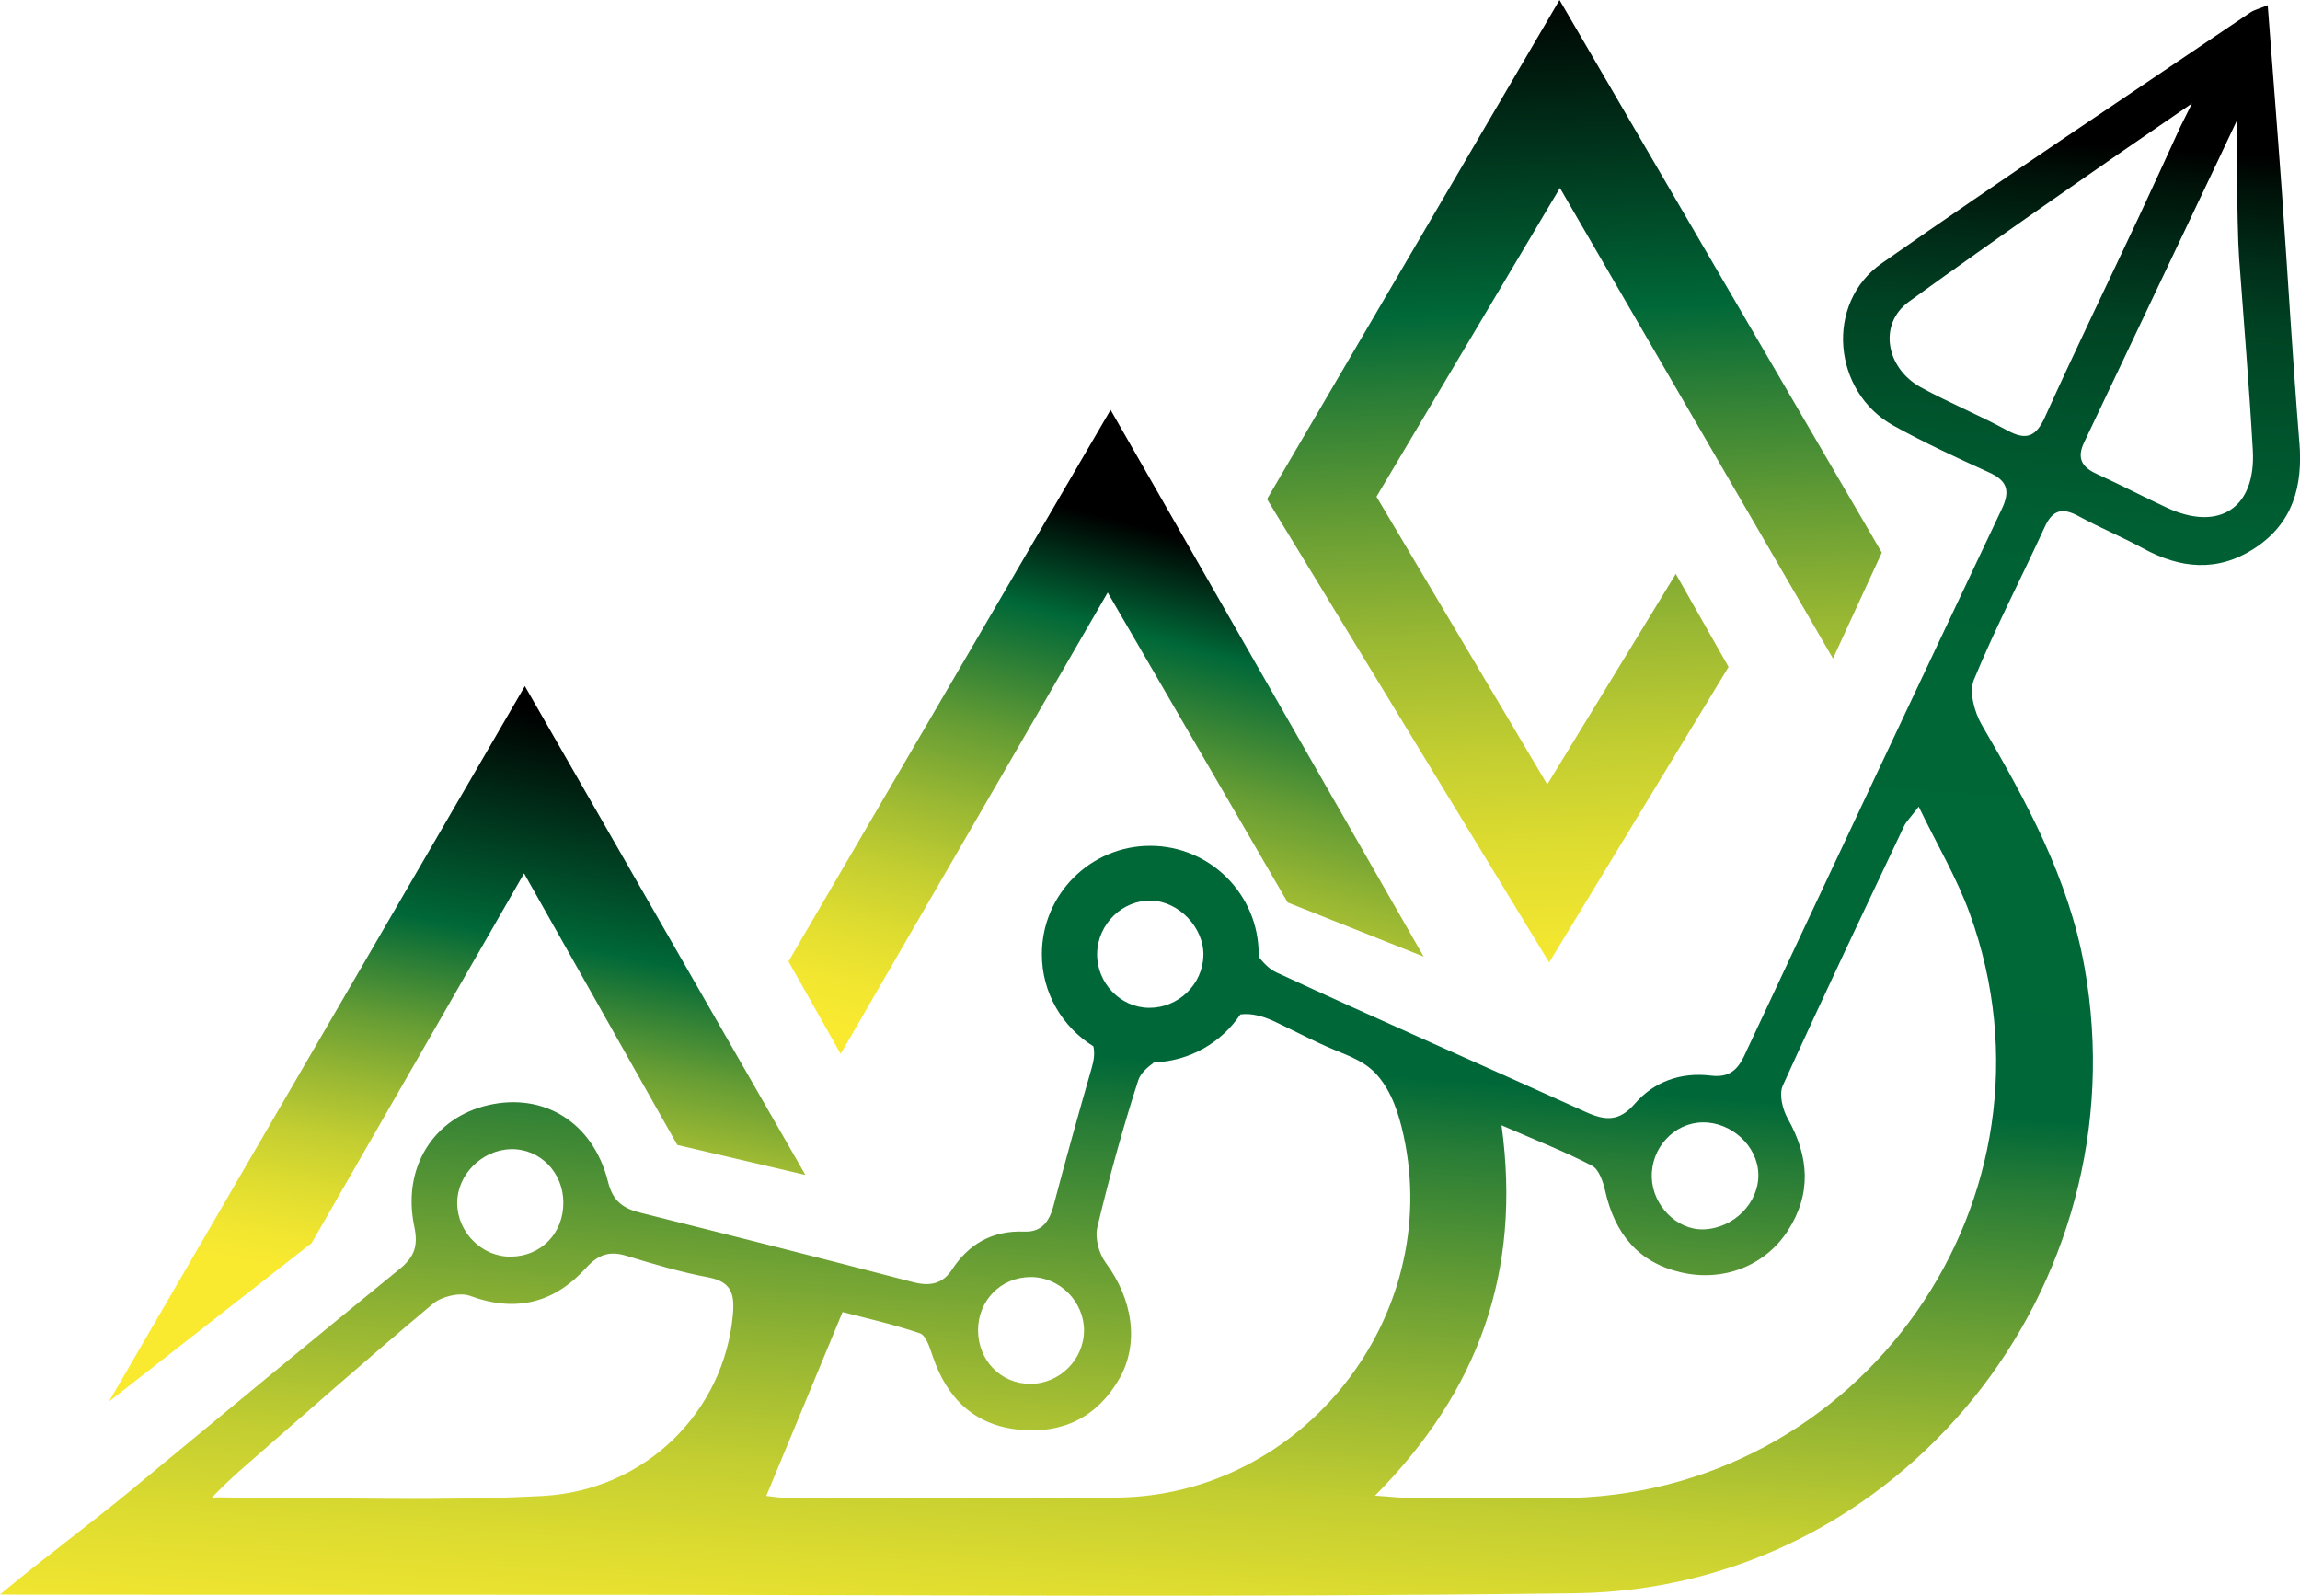
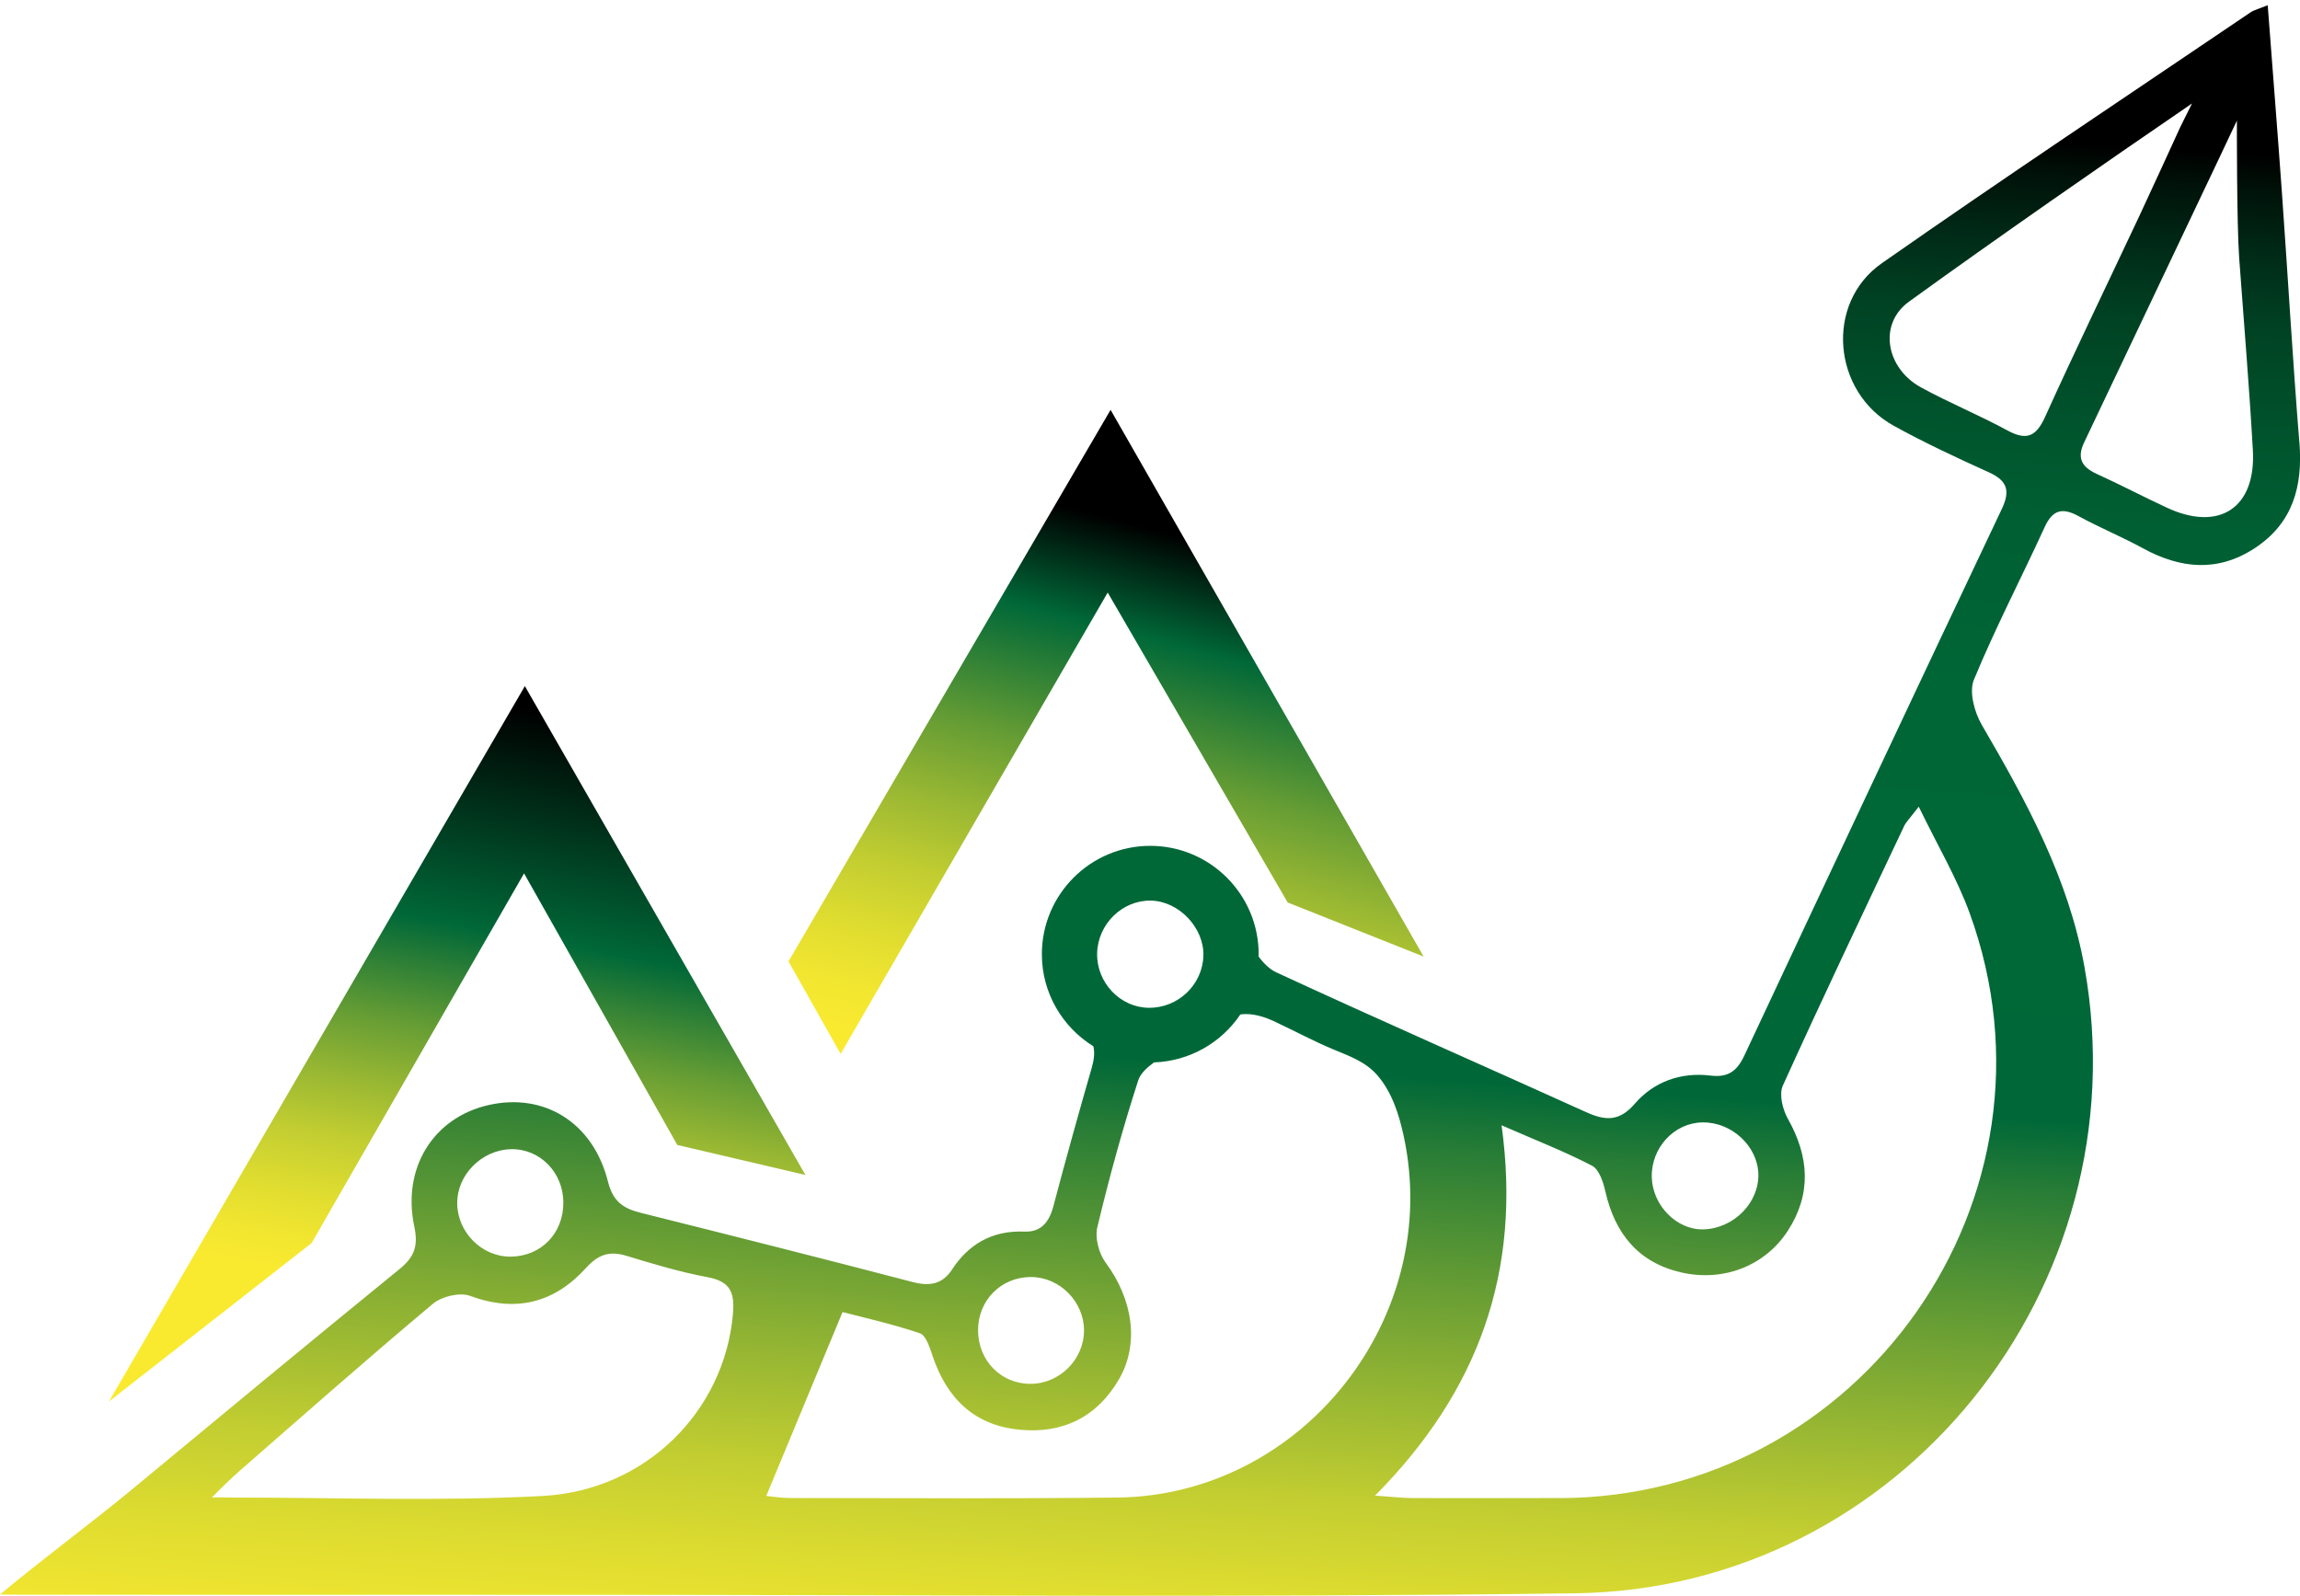
<svg xmlns="http://www.w3.org/2000/svg" id="Layer_1" data-name="Layer 1" viewBox="0 0 494.26 342.95">
  <defs>
    <style>
      .cls-1 {
        fill: url(#linear-gradient-2);
      }

      .cls-2 {
        fill: url(#linear-gradient-3);
      }

      .cls-3 {
        fill: url(#linear-gradient);
      }

      .cls-4 {
        fill: url(#linear-gradient-4);
      }
    </style>
    <linearGradient id="linear-gradient" x1="97.69" y1="279.8" x2="124.08" y2="139.96" gradientUnits="userSpaceOnUse">
      <stop offset="0" stop-color="#f9ea30" />
      <stop offset=".05" stop-color="#f2e630" />
      <stop offset=".12" stop-color="#e0dd30" />
      <stop offset=".21" stop-color="#c3ce31" />
      <stop offset=".3" stop-color="#9ab833" />
      <stop offset=".4" stop-color="#669d34" />
      <stop offset=".5" stop-color="#277c36" />
      <stop offset=".56" stop-color="#006838" />
      <stop offset=".9" stop-color="#000" />
    </linearGradient>
    <linearGradient id="linear-gradient-2" x1="230.55" y1="233.75" x2="264" y2="104.12" gradientUnits="userSpaceOnUse">
      <stop offset="0" stop-color="#f9ea30" />
      <stop offset=".07" stop-color="#f2e630" />
      <stop offset=".16" stop-color="#e0dd30" />
      <stop offset=".27" stop-color="#c3ce31" />
      <stop offset=".39" stop-color="#9ab833" />
      <stop offset=".52" stop-color="#669d34" />
      <stop offset=".65" stop-color="#277c36" />
      <stop offset=".73" stop-color="#006838" />
      <stop offset=".9" stop-color="#000" />
    </linearGradient>
    <linearGradient id="linear-gradient-3" x1="345.27" y1="287.65" x2="332.73" y2="-28.06" gradientUnits="userSpaceOnUse">
      <stop offset=".23" stop-color="#f9ea30" />
      <stop offset=".27" stop-color="#f2e630" />
      <stop offset=".33" stop-color="#e0dd30" />
      <stop offset=".4" stop-color="#c3ce31" />
      <stop offset=".48" stop-color="#9ab833" />
      <stop offset=".56" stop-color="#669d34" />
      <stop offset=".65" stop-color="#277c36" />
      <stop offset=".7" stop-color="#006838" />
      <stop offset=".92" stop-color="#000" />
    </linearGradient>
    <linearGradient id="linear-gradient-4" x1="236.64" y1="375.03" x2="261.73" y2="7.05" gradientUnits="userSpaceOnUse">
      <stop offset="0" stop-color="#f9ea30" />
      <stop offset=".04" stop-color="#f2e630" />
      <stop offset=".09" stop-color="#e0dd30" />
      <stop offset=".15" stop-color="#c3ce31" />
      <stop offset=".21" stop-color="#9ab833" />
      <stop offset=".28" stop-color="#669d34" />
      <stop offset=".36" stop-color="#277c36" />
      <stop offset=".4" stop-color="#006838" />
      <stop offset=".65" stop-color="#006636" />
      <stop offset=".75" stop-color="#005f33" />
      <stop offset=".81" stop-color="#00532c" />
      <stop offset=".87" stop-color="#004223" />
      <stop offset=".91" stop-color="#002c18" />
      <stop offset=".95" stop-color="#001209" />
      <stop offset=".97" stop-color="#000" />
    </linearGradient>
  </defs>
  <polygon class="cls-3" points="23.41 301.22 112.79 147.46 173.08 252.53 145.55 246.08 112.62 187.71 66.97 267.16 23.41 301.22" />
  <polygon class="cls-1" points="238.66 88.09 169.44 206.63 180.65 226.51 238.04 127.35 276.72 193.97 305.93 205.59 238.66 88.09" />
-   <polygon class="cls-2" points="360.12 123.35 371.46 143.34 332.91 206.85 272.28 107.27 335.13 0 404.39 118.77 393.9 141.54 335.22 40.4 295.8 106.75 332.5 168.59 360.12 123.35" />
-   <path class="cls-4" d="m494.12,95.06c-1.44-17.8-2.46-35.63-3.73-53.45-.95-13.27-2.01-26.54-3.07-40.49-1.84.76-2.9,1-3.74,1.57-26.43,17.9-53.02,35.58-79.18,53.88-12.28,8.58-10.63,27.63,2.53,34.92,6.63,3.67,13.54,6.88,20.45,10.01,3.91,1.77,4.69,3.89,2.82,7.84-18.55,39.14-36.99,78.32-55.36,117.54-1.55,3.3-3.47,4.75-7.22,4.29-6.39-.78-12.19,1.28-16.32,6.06-3.37,3.9-6.4,3.63-10.5,1.77-22.16-10.04-44.46-19.8-66.53-30.02-1.39-.64-2.74-1.94-3.81-3.41,0-.16.02-.32.02-.49,0-12.84-10.45-23.29-23.3-23.29s-23.29,10.45-23.29,23.29c0,8.36,4.44,15.68,11.07,19.79.32,1.41.15,2.9-.36,4.65-2.84,9.86-5.6,19.75-8.22,29.67-.91,3.46-2.64,5.66-6.27,5.51-7.2-.3-12.16,3.01-15.49,8.11-2.08,3.19-4.81,3.7-8.53,2.72-19.43-5.08-38.91-9.99-58.4-14.87-3.72-.93-5.97-2.39-7.04-6.7-3.19-12.74-13.77-19.18-25.7-16.45-11.78,2.7-18.61,13.45-15.92,26.12.88,4.16.02,6.52-3.16,9.11-19.39,15.79-38.64,31.74-57.9,47.69-8.17,6.76-19.85,15.44-27.97,22.27l4.41.04c2.65,0,5.29,0,7.94,0,35.05,0,70.11.04,105.16.02,73.68-.03,147.37.65,221.03-.33,69.78-.92,121.71-65.82,109.41-134.56-3.43-19.14-12.5-35.64-22.08-52.09-1.58-2.72-2.76-7.08-1.69-9.68,4.59-11.13,10.18-21.84,15.2-32.8,1.73-3.79,3.84-4.26,7.33-2.35,4.5,2.46,9.28,4.42,13.78,6.88,8.08,4.42,16.1,5.2,24.05-.02,8.21-5.39,10.35-13.33,9.59-22.73Zm-128.22,146.17c6.21-.08,11.77,5.06,11.96,11.04.2,6.24-5.33,11.8-11.86,11.95-5.66.13-10.84-5.11-11.04-11.13-.2-6.37,4.79-11.79,10.93-11.86Zm-107.3-35.86c-.14,6.24-5.43,11.3-11.73,11.23-6.17-.07-11.24-5.43-11.1-11.72.14-6.28,5.43-11.45,11.58-11.32,5.98.13,11.4,5.81,11.26,11.82Zm-37.06,69.09c6.19,0,11.45,5.32,11.41,11.54-.04,6.23-5.29,11.43-11.54,11.42-6.34-.01-11.23-5.04-11.23-11.54,0-6.42,4.97-11.42,11.35-11.42Zm-111.8-27.47c6.26-.17,11.33,4.98,11.32,11.51,0,6.59-4.78,11.5-11.27,11.58-6.18.08-11.49-5.19-11.54-11.46-.05-6.09,5.25-11.46,11.49-11.63Zm47.76,35.53c-1.87,20.71-18.61,37.81-40.96,39-22.05,1.17-44.2.34-66.31.34-.78,0-2.33-.07-4.68-.02,1.77-1.86,4.49-4.44,5.92-5.69,13.79-12.05,27.52-24.17,41.55-35.93,1.89-1.59,5.78-2.52,7.99-1.71,9.86,3.64,18.11,1.51,24.91-5.99,2.67-2.94,5.07-3.72,8.73-2.61,5.76,1.76,11.57,3.5,17.48,4.6,4.96.93,5.78,3.47,5.37,8Zm82.56,39.34c-23.44.26-46.89.11-70.33.1-1.91,0-3.83-.34-5.06-.45,5.35-12.89,10.56-25.46,16.39-39.52,4.47,1.17,10.65,2.54,16.61,4.56,1.33.45,2.14,3.09,2.74,4.88,3.06,9.08,8.92,14.91,18.7,15.85,9.31.9,16.66-2.74,21.37-10.87,4.44-7.66,2.92-17.23-2.88-25.04-1.45-1.95-2.34-5.3-1.79-7.6,2.54-10.62,5.43-21.19,8.79-31.58.48-1.47,1.87-2.74,3.4-3.86,7.72-.27,14.51-4.29,18.55-10.31,2.56-.35,5.27.51,7.71,1.7,4.18,1.97,8.23,4.15,12.51,5.92,3.39,1.4,6.75,2.61,9.23,5.48,3.14,3.63,4.62,8.36,5.63,12.96,8.49,38.97-21.67,77.34-61.56,77.78Zm94.95.11c-10.49.01-20.98.03-31.47,0-2.12,0-4.24-.27-8.06-.52,22.26-22.46,31.52-48.15,27.19-79.6,7.41,3.24,13.6,5.64,19.44,8.69,1.52.79,2.41,3.5,2.86,5.5,2.06,9.1,7.12,15.36,16.39,17.45,9.07,2.05,17.98-1.47,22.84-8.99,5.12-7.92,4.57-15.92,0-24.04-1.13-2-1.94-5.26-1.09-7.13,8.47-18.7,17.3-37.23,26.07-55.79.45-.94,1.27-1.71,3.14-4.17,4.01,8.29,8.18,15.31,10.93,22.85,22.24,61.01-23.24,125.69-88.24,125.76Zm104.48-232.41c-1.94,4.27-3.96,5.21-8.14,2.94-6.07-3.31-12.52-5.93-18.58-9.26-7.47-4.1-9.22-13.57-2.56-18.4,18.57-13.44,41.91-29.66,60.83-42.6,0,0-1.76,3.57-2.51,5.05-2.95,6.41-5.85,12.83-8.85,19.22-6.74,14.35-13.66,28.62-20.2,43.06Zm26.17,19.56c-5.05-2.34-9.98-4.94-15.04-7.24-3.22-1.47-4.39-3.37-2.75-6.81,9.67-20.29,19.27-40.61,28.93-60.91.25-.54,2.91-6.15,3.89-8.24,0,0-.05,22.08.49,29.55,1,13.76,2.16,27.51,2.94,41.29.7,12.39-7.21,17.59-18.46,12.36Z" />
+   <path class="cls-4" d="m494.12,95.06c-1.44-17.8-2.46-35.63-3.73-53.45-.95-13.27-2.01-26.54-3.07-40.49-1.84.76-2.9,1-3.74,1.57-26.43,17.9-53.02,35.58-79.18,53.88-12.28,8.58-10.63,27.63,2.53,34.92,6.63,3.67,13.54,6.88,20.45,10.01,3.91,1.77,4.69,3.89,2.82,7.84-18.55,39.14-36.99,78.32-55.36,117.54-1.55,3.3-3.47,4.75-7.22,4.29-6.39-.78-12.19,1.28-16.32,6.06-3.37,3.9-6.4,3.63-10.5,1.77-22.16-10.04-44.46-19.8-66.53-30.02-1.39-.64-2.74-1.94-3.81-3.41,0-.16.02-.32.02-.49,0-12.84-10.45-23.29-23.3-23.29s-23.29,10.45-23.29,23.29c0,8.36,4.44,15.68,11.07,19.79.32,1.41.15,2.9-.36,4.65-2.84,9.86-5.6,19.75-8.22,29.67-.91,3.46-2.64,5.66-6.27,5.51-7.2-.3-12.16,3.01-15.49,8.11-2.08,3.19-4.81,3.7-8.53,2.72-19.43-5.08-38.91-9.99-58.4-14.87-3.72-.93-5.97-2.39-7.04-6.7-3.19-12.74-13.77-19.18-25.7-16.45-11.78,2.7-18.61,13.45-15.92,26.12.88,4.16.02,6.52-3.16,9.11-19.39,15.79-38.64,31.74-57.9,47.69-8.17,6.76-19.85,15.44-27.97,22.27l4.41.04c2.65,0,5.29,0,7.94,0,35.05,0,70.11.04,105.16.02,73.68-.03,147.37.65,221.03-.33,69.78-.92,121.71-65.82,109.41-134.56-3.43-19.14-12.5-35.64-22.08-52.09-1.58-2.72-2.76-7.08-1.69-9.68,4.59-11.13,10.18-21.84,15.2-32.8,1.73-3.79,3.84-4.26,7.33-2.35,4.5,2.46,9.28,4.42,13.78,6.88,8.08,4.42,16.1,5.2,24.05-.02,8.21-5.39,10.35-13.33,9.59-22.73Zm-128.22,146.17c6.21-.08,11.77,5.06,11.96,11.04.2,6.24-5.33,11.8-11.86,11.95-5.66.13-10.84-5.11-11.04-11.13-.2-6.37,4.79-11.79,10.93-11.86Zm-107.3-35.86c-.14,6.24-5.43,11.3-11.73,11.23-6.17-.07-11.24-5.43-11.1-11.72.14-6.28,5.43-11.45,11.58-11.32,5.98.13,11.4,5.81,11.26,11.82Zm-37.06,69.09c6.19,0,11.45,5.32,11.41,11.54-.04,6.23-5.29,11.43-11.54,11.42-6.34-.01-11.23-5.04-11.23-11.54,0-6.42,4.97-11.42,11.35-11.42Zm-111.8-27.47c6.26-.17,11.33,4.98,11.32,11.51,0,6.59-4.78,11.5-11.27,11.58-6.18.08-11.49-5.19-11.54-11.46-.05-6.09,5.25-11.46,11.49-11.63Zm47.76,35.53c-1.87,20.71-18.61,37.81-40.96,39-22.05,1.17-44.2.34-66.31.34-.78,0-2.33-.07-4.68-.02,1.77-1.86,4.49-4.44,5.92-5.69,13.79-12.05,27.52-24.17,41.55-35.93,1.89-1.59,5.78-2.52,7.99-1.71,9.86,3.64,18.11,1.51,24.91-5.99,2.67-2.94,5.07-3.72,8.73-2.61,5.76,1.76,11.57,3.5,17.48,4.6,4.96.93,5.78,3.47,5.37,8Zm82.56,39.34c-23.44.26-46.89.11-70.33.1-1.91,0-3.83-.34-5.06-.45,5.35-12.89,10.56-25.46,16.39-39.52,4.47,1.17,10.65,2.54,16.61,4.56,1.33.45,2.14,3.09,2.74,4.88,3.06,9.08,8.92,14.91,18.7,15.85,9.31.9,16.66-2.74,21.37-10.87,4.44-7.66,2.92-17.23-2.88-25.04-1.45-1.95-2.34-5.3-1.79-7.6,2.54-10.62,5.43-21.19,8.79-31.58.48-1.47,1.87-2.74,3.4-3.86,7.72-.27,14.51-4.29,18.55-10.31,2.56-.35,5.27.51,7.71,1.7,4.18,1.97,8.23,4.15,12.51,5.92,3.39,1.4,6.75,2.61,9.23,5.48,3.14,3.63,4.62,8.36,5.63,12.96,8.49,38.97-21.67,77.34-61.56,77.78m94.95.11c-10.49.01-20.98.03-31.47,0-2.12,0-4.24-.27-8.06-.52,22.26-22.46,31.52-48.15,27.19-79.6,7.41,3.24,13.6,5.64,19.44,8.69,1.52.79,2.41,3.5,2.86,5.5,2.06,9.1,7.12,15.36,16.39,17.45,9.07,2.05,17.98-1.47,22.84-8.99,5.12-7.92,4.57-15.92,0-24.04-1.13-2-1.94-5.26-1.09-7.13,8.47-18.7,17.3-37.23,26.07-55.79.45-.94,1.27-1.71,3.14-4.17,4.01,8.29,8.18,15.31,10.93,22.85,22.24,61.01-23.24,125.69-88.24,125.76Zm104.48-232.41c-1.94,4.27-3.96,5.21-8.14,2.94-6.07-3.31-12.52-5.93-18.58-9.26-7.47-4.1-9.22-13.57-2.56-18.4,18.57-13.44,41.91-29.66,60.83-42.6,0,0-1.76,3.57-2.51,5.05-2.95,6.41-5.85,12.83-8.85,19.22-6.74,14.35-13.66,28.62-20.2,43.06Zm26.17,19.56c-5.05-2.34-9.98-4.94-15.04-7.24-3.22-1.47-4.39-3.37-2.75-6.81,9.67-20.29,19.27-40.61,28.93-60.91.25-.54,2.91-6.15,3.89-8.24,0,0-.05,22.08.49,29.55,1,13.76,2.16,27.51,2.94,41.29.7,12.39-7.21,17.59-18.46,12.36Z" />
</svg>